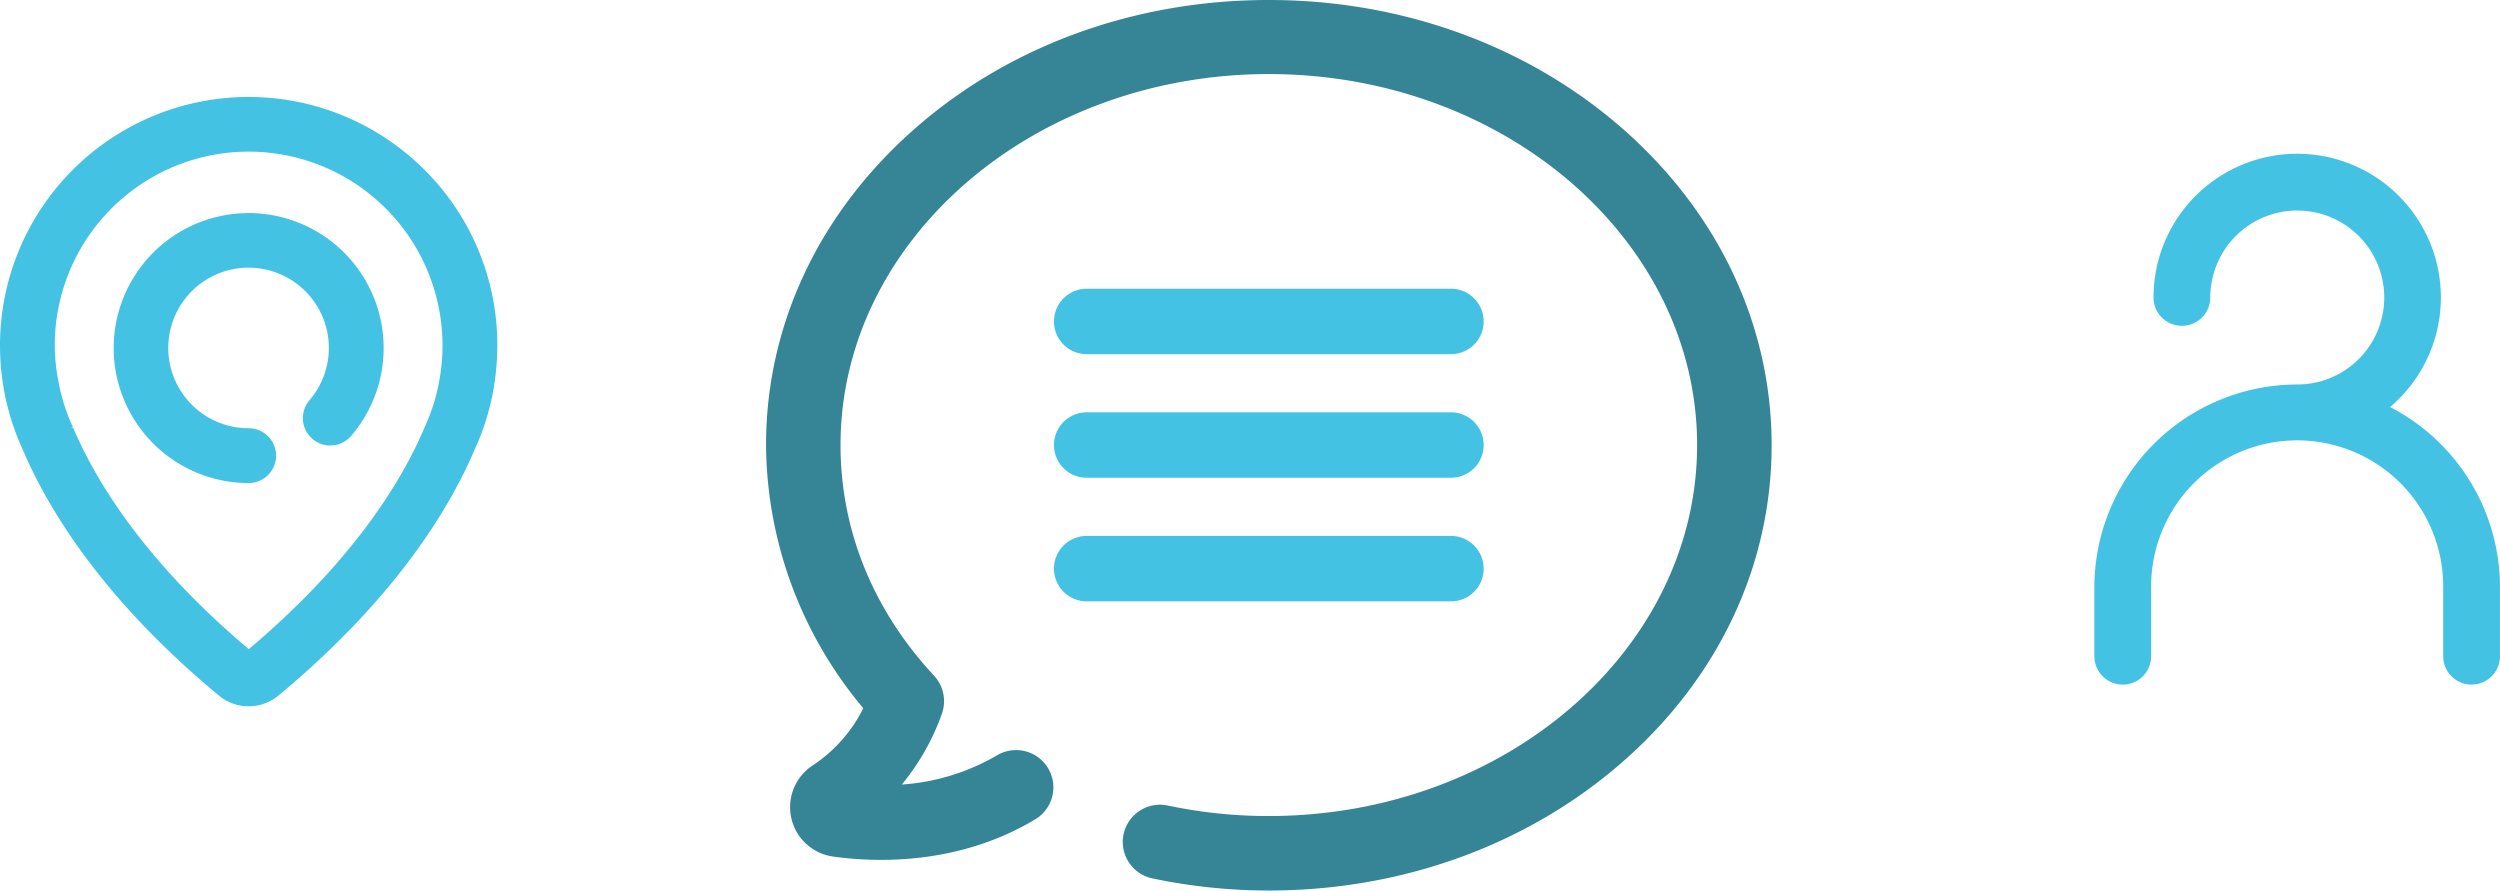
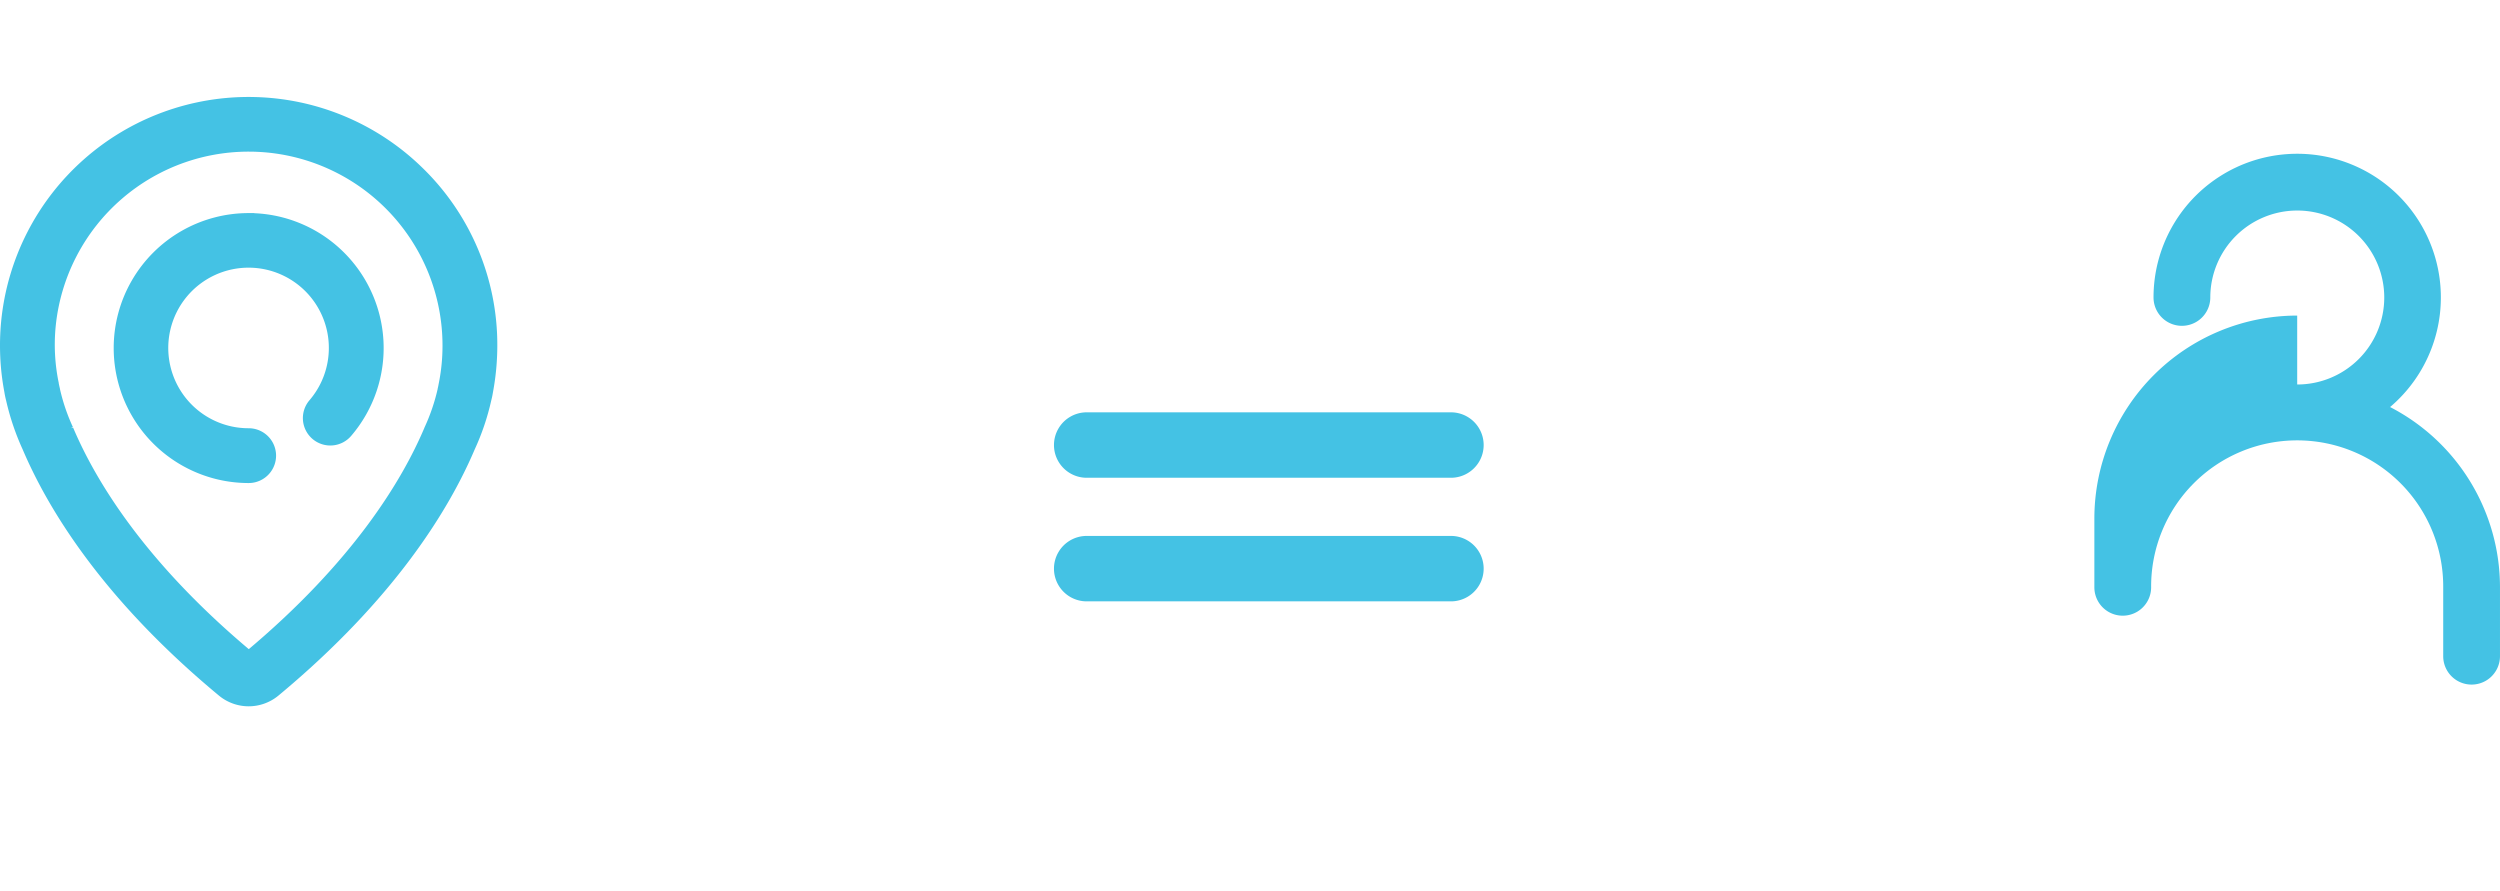
<svg xmlns="http://www.w3.org/2000/svg" height="162.056" viewBox="0 0 454.952 162.056" width="454.952">
-   <path d="m155.881 51.22c-17.245-15.1-40.1-23.42-64.386-23.42s-47.14 8.246-64.385 23.382c-17.471 15.325-27.11 35.77-27.11 57.608a75.179 75.179 0 0 0 17.7 47.894 26.755 26.755 0 0 1 -9.187 10.392 9.073 9.073 0 0 0 3.69 16.6c7.719 1.092 22.817 1.619 36.786-6.777a6.78 6.78 0 1 0 -6.966-11.635 39.706 39.706 0 0 1 -17.32 5.309 42.589 42.589 0 0 0 7.267-12.8 6.829 6.829 0 0 0 -1.355-6.966c-11.186-12.007-17.06-26.579-17.06-42.017 0-37.2 34.979-67.511 77.94-67.511s77.94 30.31 77.94 67.511-34.978 67.51-77.935 67.51a88.427 88.427 0 0 1 -18.45-1.92 6.776 6.776 0 0 0 -2.824 13.254 102.772 102.772 0 0 0 21.274 2.222c24.286 0 47.141-8.321 64.386-23.42 17.508-15.325 27.11-35.807 27.11-57.608s-9.644-42.284-27.115-57.608z" fill="#358597" transform="translate(139.406 -27.8)" />
  <g fill="#44c2e4">
    <path d="m197.04 224.9h-66.286a5.954 5.954 0 0 0 0 11.908h66.286a5.954 5.954 0 0 0 0-11.908z" transform="translate(67.004 -149.864)" />
-     <path d="m197.04 156.9h-66.286a5.954 5.954 0 0 0 0 11.908h66.286a5.954 5.954 0 0 0 0-11.908z" transform="translate(67.004 -104.356)" />
    <path d="m197.04 292.9h-66.286a5.954 5.954 0 0 0 0 11.908h66.286a5.954 5.954 0 0 0 0-11.908z" transform="translate(67.004 -195.371)" />
    <path d="m121.034 12.427a44.248 44.248 0 0 0 -74.785 27.5 44.665 44.665 0 0 0 .576 12.623 14.784 14.784 0 0 0 .31 1.484 44.766 44.766 0 0 0 2.945 8.7c4.5 10.586 14.284 26.885 35.433 44.424a7.487 7.487 0 0 0 9.567 0c21.149-17.561 30.937-33.838 35.433-44.424a43.332 43.332 0 0 0 2.945-8.7 14.789 14.789 0 0 0 .31-1.484 45.453 45.453 0 0 0 .775-8.3 43.9 43.9 0 0 0 -13.509-31.823zm4.872 38.71c0 .066-.022.111-.022.177-.022.111-.089.421-.2.908v.044a36.263 36.263 0 0 1 -2.436 7.2.375.375 0 0 0 -.044.111c-4.119 9.722-13.154 24.737-32.886 41.213-19.731-16.457-28.767-31.49-32.886-41.215a.374.374 0 0 1 -.044-.111 35.789 35.789 0 0 1 -2.436-7.2v-.044c-.111-.487-.177-.8-.2-.908 0-.066-.022-.111-.022-.177a35.215 35.215 0 0 1 -.554-10.453 36.284 36.284 0 0 1 72.394 3.565 35.936 35.936 0 0 1 -.664 6.89z" stroke="#44c2e4" stroke-width="2" transform="translate(-45.042 18.648)" />
    <path d="m163.033 95.413a23.563 23.563 0 0 0 0 47.126 3.986 3.986 0 0 0 0-7.972 15.611 15.611 0 1 1 11.848-5.47 3.99 3.99 0 1 0 6.068 5.182 23.561 23.561 0 0 0 -17.916-38.865z" stroke="#44c2e4" stroke-width="2" transform="translate(-117.779 -55.635)" />
-     <path d="m153.207 118.587a15.828 15.828 0 1 0 -15.813-15.842 5.166 5.166 0 0 1 -10.332 0 26.145 26.145 0 1 1 43.049 19.946 36.925 36.925 0 0 1 20 32.8v12.542a5.166 5.166 0 0 1 -10.332 0v-12.539a26.576 26.576 0 1 0 -53.151 0v12.542a5.166 5.166 0 1 1 -10.332 0v-12.542a36.953 36.953 0 0 1 36.911-36.907z" transform="translate(264.838 -48.617)" />
+     <path d="m153.207 118.587a15.828 15.828 0 1 0 -15.813-15.842 5.166 5.166 0 0 1 -10.332 0 26.145 26.145 0 1 1 43.049 19.946 36.925 36.925 0 0 1 20 32.8v12.542a5.166 5.166 0 0 1 -10.332 0v-12.539a26.576 26.576 0 1 0 -53.151 0a5.166 5.166 0 1 1 -10.332 0v-12.542a36.953 36.953 0 0 1 36.911-36.907z" transform="translate(264.838 -48.617)" />
  </g>
</svg>